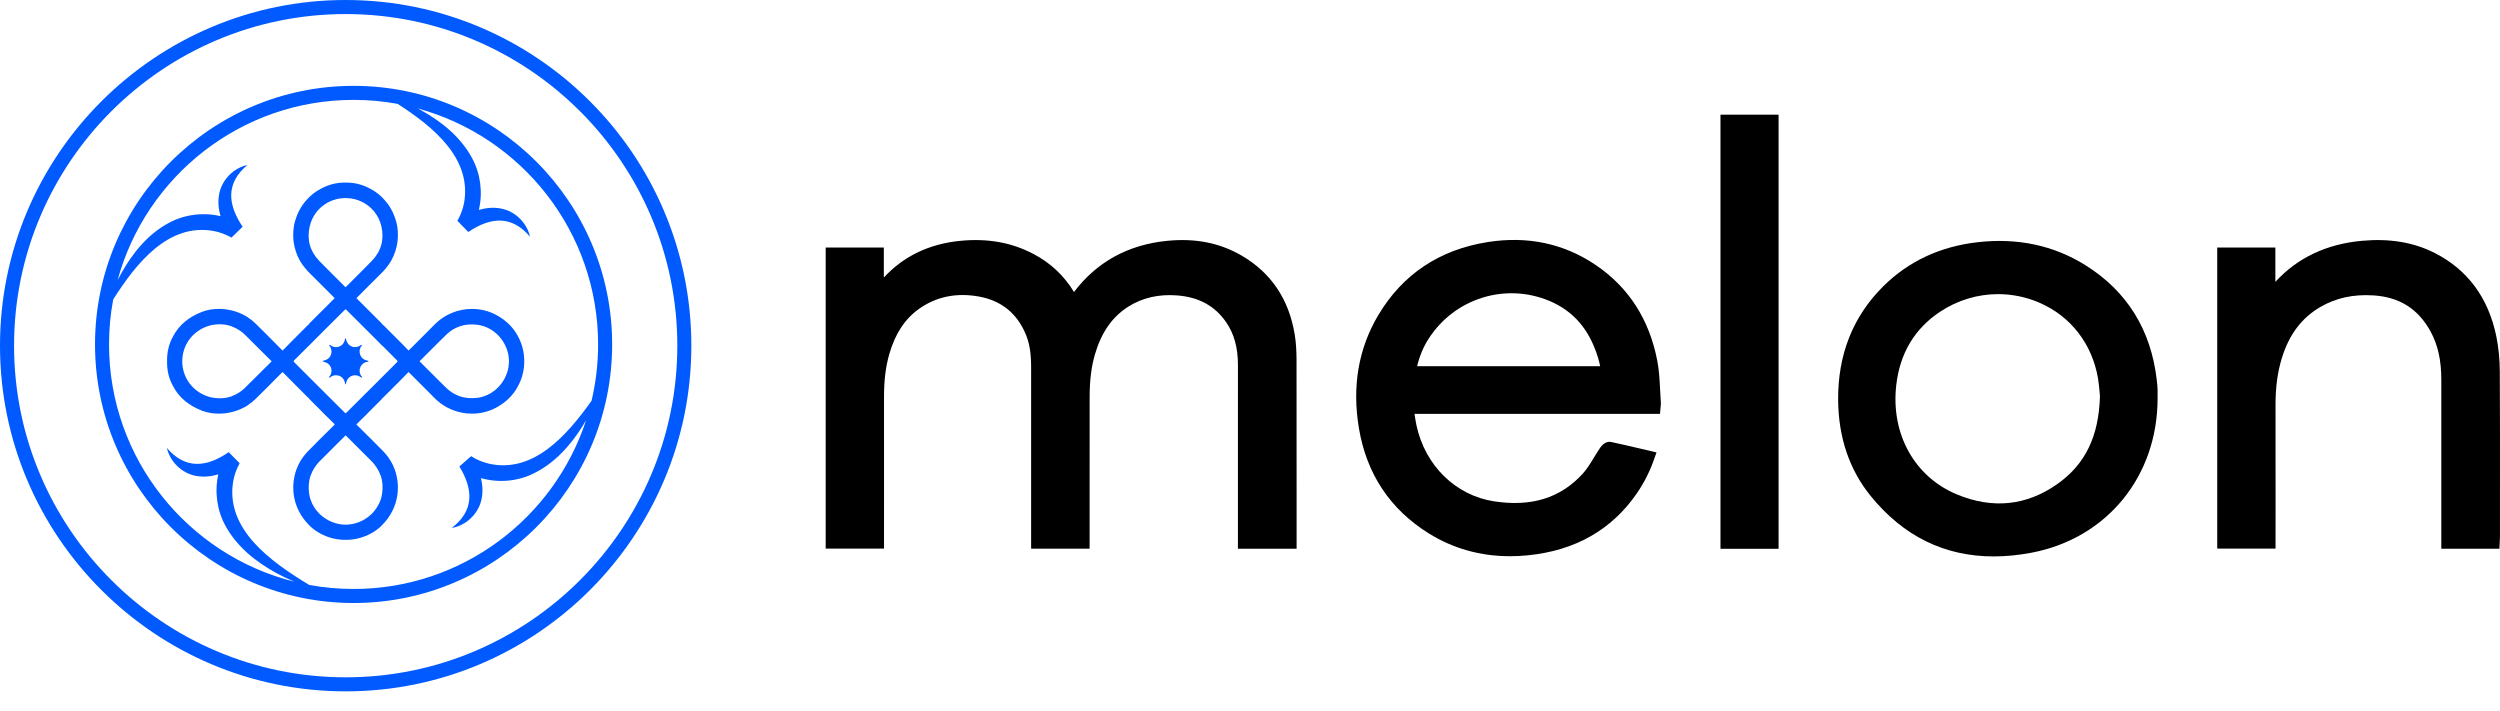
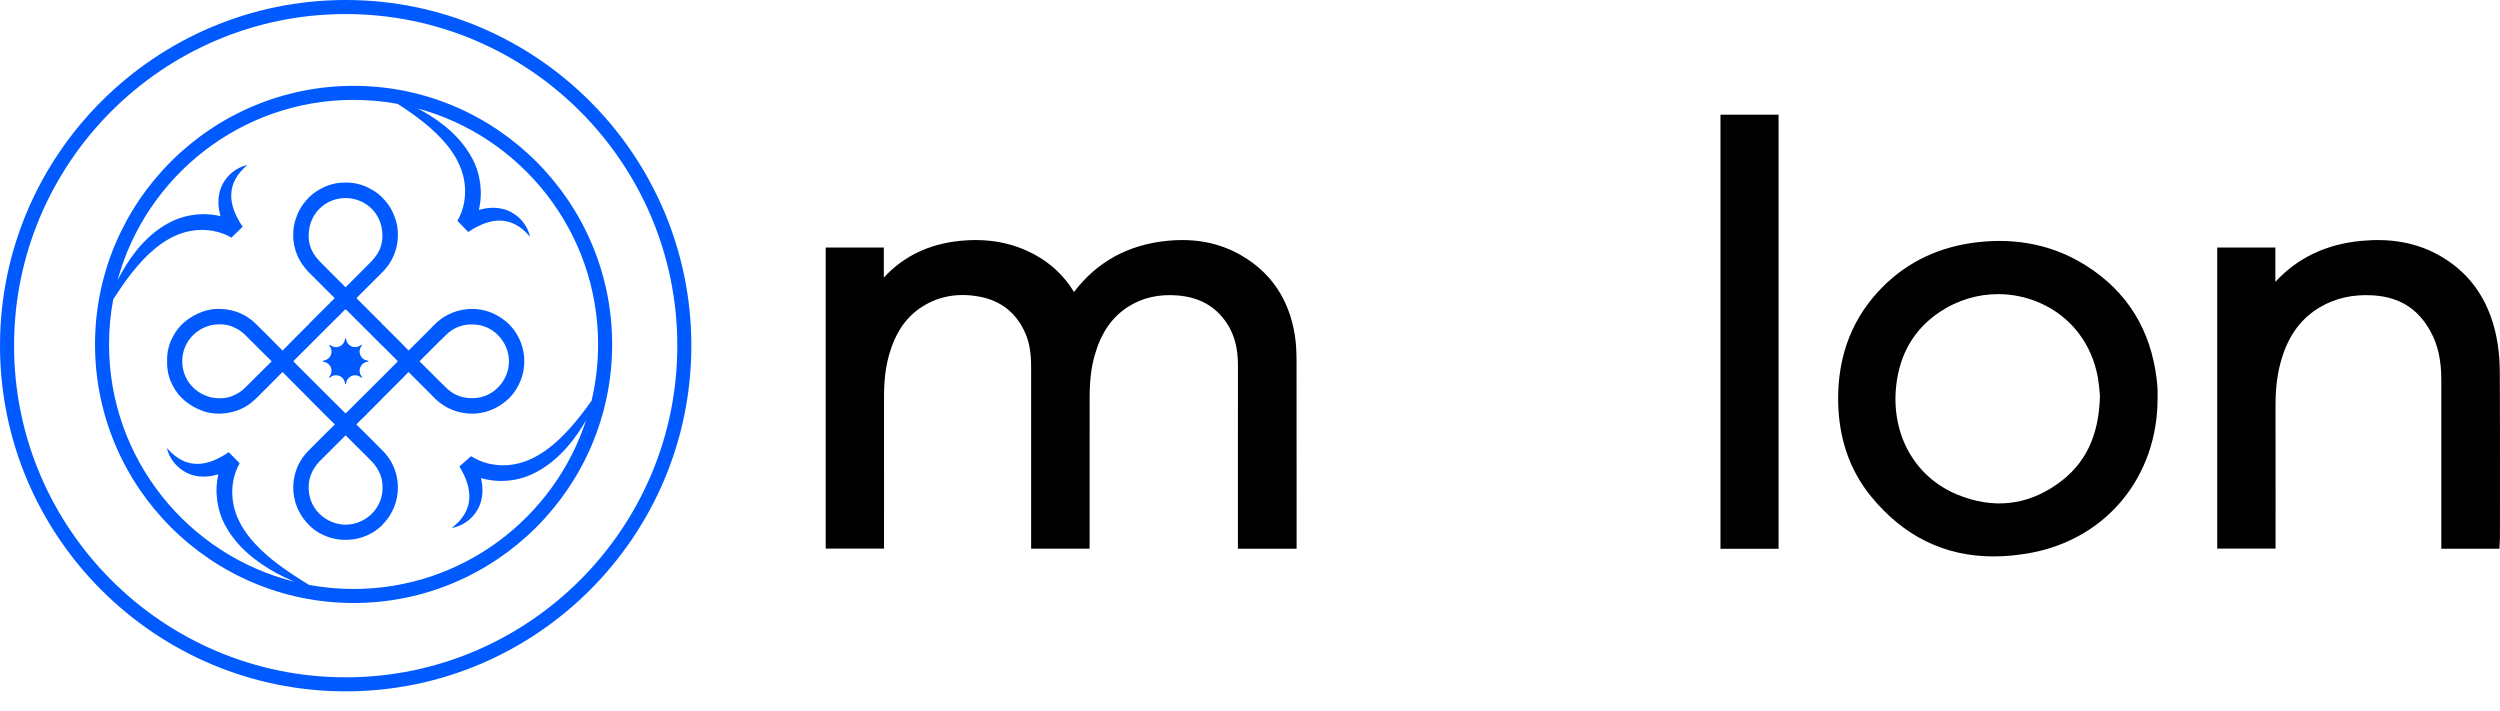
<svg xmlns="http://www.w3.org/2000/svg" width="109" height="31" viewBox="0 0 109 31" fill="none">
  <path d="M15.072 0C6.762 0 0 6.761 0 15.072C0 23.383 6.762 30.143 15.072 30.143C23.383 30.143 30.143 23.383 30.143 15.072C30.143 6.761 23.383 0 15.072 0ZM15.072 29.531C7.1 29.531 0.613 23.045 0.613 15.072C0.613 7.099 7.1 0.613 15.072 0.613C23.045 0.613 29.531 7.099 29.531 15.072C29.531 23.045 23.045 29.531 15.072 29.531Z" fill="#005AFF" />
  <path d="M15.417 3.743C9.2 3.743 4.143 8.8 4.143 15.016C4.143 21.233 9.2 26.291 15.417 26.291C21.634 26.291 26.69 21.233 26.69 15.016C26.69 8.8 21.634 3.743 15.417 3.743ZM15.417 25.679C14.755 25.679 14.107 25.619 13.478 25.502C11.833 24.503 9.808 23.083 10.169 20.974C10.219 20.703 10.314 20.438 10.45 20.198L9.972 19.714C9.003 20.38 8.082 20.471 7.276 19.531C7.413 20.129 7.925 20.637 8.551 20.75C8.874 20.811 9.204 20.776 9.519 20.683C9.347 21.438 9.46 22.262 9.836 22.936C10.331 23.839 11.157 24.499 12.046 24.984C12.303 25.125 12.566 25.249 12.834 25.362C12.833 25.362 12.833 25.362 12.833 25.362C8.197 24.204 4.754 20.005 4.754 15.017C4.754 14.347 4.816 13.691 4.936 13.056C4.936 13.055 4.936 13.055 4.936 13.055C5.939 11.481 7.332 9.713 9.318 10.072C9.588 10.124 9.852 10.222 10.091 10.36L10.579 9.886C9.923 8.911 9.84 7.99 10.787 7.193C10.188 7.324 9.675 7.83 9.557 8.456C9.493 8.779 9.524 9.109 9.614 9.425C8.861 9.245 8.036 9.351 7.358 9.72C6.45 10.207 5.783 11.027 5.289 11.912C5.232 12.013 5.179 12.116 5.126 12.22C6.358 7.693 10.505 4.355 15.416 4.355C16.072 4.355 16.714 4.414 17.338 4.529C18.888 5.528 20.584 6.905 20.232 8.854C20.179 9.125 20.081 9.388 19.943 9.627L20.417 10.115C21.392 9.459 22.313 9.376 23.11 10.324C22.979 9.725 22.473 9.211 21.847 9.093C21.524 9.029 21.194 9.061 20.878 9.151C21.058 8.397 20.952 7.572 20.583 6.895C20.096 5.986 19.276 5.318 18.392 4.825C18.331 4.792 18.269 4.759 18.208 4.727C22.737 5.956 26.077 10.103 26.077 15.017C26.077 15.861 25.978 16.682 25.793 17.47C24.718 18.986 23.251 20.662 21.298 20.212C21.03 20.147 20.771 20.037 20.54 19.889L20.03 20.338C20.64 21.343 20.678 22.267 19.695 23.02C20.3 22.917 20.836 22.435 20.983 21.816C21.062 21.497 21.046 21.165 20.971 20.845C21.716 21.06 22.544 20.993 23.238 20.656C24.168 20.212 24.874 19.425 25.409 18.564C25.459 18.483 25.507 18.401 25.555 18.318C24.163 22.586 20.145 25.679 15.417 25.679Z" fill="#005AFF" />
  <path d="M22.857 15.752C22.86 15.373 22.767 15.007 22.593 14.681C22.437 14.379 22.219 14.127 21.942 13.925C21.839 13.848 21.727 13.778 21.609 13.717C21.284 13.549 20.929 13.468 20.577 13.469C20.576 13.469 20.576 13.469 20.576 13.469C20.286 13.469 19.998 13.524 19.728 13.632C19.661 13.659 19.595 13.689 19.53 13.722C19.526 13.724 19.521 13.726 19.517 13.728C19.511 13.732 19.504 13.735 19.497 13.739C19.295 13.847 19.108 13.986 18.944 14.154C18.891 14.208 18.838 14.262 18.784 14.316C18.64 14.458 18.498 14.602 18.355 14.746C18.188 14.913 18.02 15.079 17.853 15.246C17.843 15.256 17.832 15.264 17.812 15.282C17.724 15.191 17.637 15.099 17.549 15.01C17.272 14.732 16.996 14.455 16.718 14.179C16.706 14.168 16.692 14.158 16.676 14.15C16.671 14.135 16.661 14.119 16.651 14.109C16.438 13.894 16.222 13.68 16.007 13.466C15.853 13.312 15.698 13.157 15.541 13.001C15.556 12.985 15.565 12.973 15.577 12.962C15.665 12.874 15.752 12.785 15.84 12.697C16.071 12.468 16.302 12.241 16.529 12.01C16.551 11.988 16.574 11.966 16.596 11.944C16.673 11.87 16.745 11.793 16.811 11.713C17.006 11.487 17.146 11.235 17.234 10.96C17.254 10.901 17.271 10.84 17.286 10.779C17.327 10.61 17.347 10.438 17.348 10.259H17.348C17.352 9.997 17.314 9.74 17.22 9.492C17.21 9.466 17.201 9.441 17.19 9.416C17.189 9.408 17.188 9.4 17.185 9.394C17.09 9.154 16.96 8.937 16.792 8.747C16.607 8.527 16.384 8.35 16.123 8.219C15.795 8.042 15.441 7.954 15.066 7.961C14.691 7.954 14.338 8.042 14.01 8.219C13.748 8.35 13.525 8.527 13.341 8.747C13.173 8.937 13.043 9.154 12.947 9.394C12.945 9.4 12.943 9.408 12.942 9.416C12.932 9.441 12.922 9.466 12.913 9.492C12.819 9.739 12.78 9.996 12.785 10.259H12.784C12.785 10.438 12.806 10.61 12.847 10.779C12.861 10.841 12.879 10.901 12.898 10.96C12.986 11.235 13.126 11.487 13.322 11.713C13.388 11.793 13.459 11.87 13.536 11.944C13.559 11.966 13.581 11.988 13.604 12.01C13.831 12.241 14.062 12.468 14.292 12.697C14.38 12.785 14.468 12.873 14.556 12.962C14.567 12.973 14.577 12.985 14.591 13.001C14.435 13.157 14.28 13.312 14.125 13.466C13.91 13.68 13.695 13.894 13.481 14.109C13.47 14.12 13.46 14.137 13.455 14.154C13.439 14.161 13.425 14.172 13.41 14.187C13.174 14.425 12.936 14.662 12.699 14.9C12.576 15.023 12.455 15.148 12.321 15.284C12.281 15.245 12.253 15.219 12.226 15.191C12.203 15.168 12.179 15.144 12.156 15.12C11.822 14.784 11.49 14.445 11.151 14.115C11.039 14.005 10.919 13.909 10.793 13.828C10.792 13.828 10.791 13.827 10.791 13.826C10.781 13.82 10.77 13.813 10.759 13.807C10.755 13.804 10.751 13.801 10.747 13.799C10.739 13.794 10.731 13.79 10.724 13.785C10.717 13.78 10.709 13.776 10.702 13.772C10.698 13.77 10.693 13.767 10.688 13.765C10.678 13.758 10.667 13.752 10.656 13.746C10.654 13.746 10.653 13.745 10.652 13.744C10.42 13.618 10.167 13.534 9.893 13.494C9.887 13.493 9.881 13.493 9.874 13.492C9.866 13.491 9.859 13.49 9.851 13.489H9.851C9.832 13.486 9.814 13.484 9.795 13.482C9.781 13.48 9.766 13.479 9.752 13.478C9.69 13.472 9.628 13.469 9.567 13.468C9.564 13.468 9.561 13.467 9.559 13.467C9.559 13.467 9.559 13.467 9.559 13.468C9.301 13.465 9.047 13.504 8.802 13.599C8.229 13.821 7.799 14.175 7.545 14.668C7.365 14.991 7.277 15.352 7.285 15.751C7.277 16.151 7.365 16.512 7.545 16.835C7.799 17.328 8.229 17.682 8.802 17.904C9.047 17.998 9.301 18.038 9.559 18.035C9.559 18.035 9.559 18.035 9.559 18.036C9.562 18.036 9.564 18.035 9.567 18.035C9.628 18.034 9.69 18.03 9.752 18.025C9.766 18.024 9.781 18.022 9.795 18.021C9.814 18.019 9.832 18.017 9.851 18.014H9.851C9.859 18.013 9.866 18.012 9.873 18.011C9.88 18.01 9.887 18.009 9.893 18.008C10.167 17.968 10.42 17.885 10.652 17.758C10.653 17.757 10.655 17.757 10.656 17.756C10.666 17.749 10.677 17.744 10.688 17.738C10.693 17.735 10.697 17.733 10.702 17.73C10.709 17.726 10.717 17.721 10.724 17.717C10.731 17.713 10.739 17.708 10.746 17.703C10.75 17.701 10.755 17.698 10.759 17.696C10.769 17.689 10.78 17.682 10.79 17.676C10.791 17.675 10.792 17.675 10.792 17.674C10.918 17.593 11.037 17.498 11.15 17.387C11.489 17.057 11.821 16.718 12.155 16.382C12.178 16.358 12.202 16.334 12.226 16.311C12.253 16.284 12.28 16.258 12.321 16.219C12.454 16.354 12.576 16.479 12.699 16.602C12.935 16.84 13.173 17.077 13.409 17.315C13.425 17.332 13.441 17.343 13.459 17.351C13.466 17.37 13.48 17.39 13.494 17.404C13.704 17.616 13.915 17.826 14.125 18.036C14.123 18.036 14.121 18.036 14.119 18.036C14.212 18.126 14.304 18.215 14.396 18.304C14.463 18.37 14.529 18.435 14.596 18.501C14.582 18.518 14.573 18.53 14.564 18.539C14.535 18.568 14.506 18.597 14.477 18.626C14.42 18.682 14.365 18.735 14.311 18.79C14.034 19.067 13.751 19.339 13.48 19.622C13.476 19.626 13.472 19.63 13.468 19.633C13.408 19.692 13.351 19.754 13.299 19.818C12.974 20.208 12.81 20.669 12.786 21.184C12.786 21.2 12.786 21.217 12.786 21.239C12.783 21.536 12.837 21.836 12.955 22.119C13.052 22.354 13.182 22.565 13.34 22.748C13.546 22.996 13.795 23.188 14.088 23.322C14.388 23.464 14.721 23.54 15.067 23.537C15.413 23.54 15.746 23.464 16.047 23.322C16.34 23.188 16.589 22.996 16.795 22.748C16.952 22.565 17.083 22.354 17.18 22.119C17.297 21.836 17.352 21.536 17.348 21.239C17.348 21.217 17.349 21.2 17.348 21.184C17.325 20.669 17.161 20.208 16.835 19.818C16.783 19.754 16.727 19.692 16.667 19.633C16.663 19.629 16.659 19.625 16.655 19.622C16.384 19.339 16.101 19.067 15.824 18.79C15.77 18.735 15.715 18.682 15.658 18.626C15.629 18.597 15.6 18.568 15.571 18.539C15.561 18.53 15.553 18.518 15.539 18.501C15.606 18.435 15.672 18.369 15.739 18.304C15.831 18.215 15.922 18.126 16.015 18.036C16.013 18.036 16.011 18.036 16.009 18.036C16.22 17.826 16.431 17.615 16.641 17.404C16.654 17.391 16.668 17.372 16.675 17.353C16.69 17.346 16.704 17.335 16.715 17.325C16.993 17.049 17.27 16.771 17.546 16.494C17.635 16.405 17.721 16.312 17.81 16.221C17.83 16.239 17.841 16.248 17.851 16.258C18.017 16.425 18.185 16.591 18.353 16.758C18.495 16.902 18.637 17.046 18.782 17.188C18.835 17.242 18.888 17.295 18.941 17.35C19.106 17.519 19.293 17.657 19.494 17.765C19.502 17.768 19.508 17.772 19.515 17.776C19.519 17.778 19.523 17.78 19.527 17.782C19.592 17.816 19.658 17.846 19.726 17.872C19.995 17.98 20.284 18.035 20.573 18.036C20.573 18.036 20.574 18.036 20.575 18.036C20.927 18.036 21.281 17.955 21.607 17.787C21.725 17.726 21.836 17.656 21.94 17.579C22.217 17.377 22.435 17.125 22.59 16.823C22.767 16.498 22.86 16.131 22.857 15.752ZM15.051 12.51C14.676 12.135 14.298 11.763 13.927 11.384C13.513 10.959 13.373 10.446 13.502 9.874C13.558 9.628 13.666 9.41 13.815 9.226C13.823 9.216 13.832 9.205 13.841 9.194C13.841 9.194 13.842 9.194 13.842 9.193C13.961 9.055 14.103 8.938 14.261 8.847C14.262 8.846 14.264 8.845 14.266 8.844C14.28 8.836 14.294 8.829 14.309 8.82C14.317 8.816 14.326 8.812 14.334 8.808C14.337 8.806 14.34 8.804 14.344 8.803C14.554 8.698 14.789 8.64 15.035 8.635C15.036 8.635 15.036 8.635 15.036 8.635C15.046 8.635 15.056 8.635 15.066 8.634C15.075 8.634 15.086 8.634 15.095 8.635C15.096 8.635 15.096 8.635 15.097 8.635C15.343 8.64 15.578 8.698 15.788 8.803C15.791 8.804 15.794 8.806 15.797 8.808C15.806 8.812 15.814 8.816 15.822 8.82C15.837 8.828 15.852 8.836 15.866 8.844C15.867 8.845 15.869 8.846 15.871 8.847C16.029 8.938 16.171 9.055 16.29 9.193C16.29 9.194 16.29 9.194 16.29 9.194C16.299 9.205 16.308 9.216 16.317 9.226C16.465 9.409 16.574 9.628 16.63 9.874C16.759 10.446 16.618 10.96 16.204 11.384C15.834 11.763 15.455 12.135 15.081 12.51C15.077 12.513 15.073 12.517 15.065 12.523C15.059 12.517 15.055 12.513 15.051 12.51ZM9.234 17.331C9.22 17.329 9.206 17.326 9.192 17.323C9.155 17.312 9.119 17.302 9.084 17.291C8.448 17.091 8.011 16.547 7.953 15.899C7.953 15.898 7.953 15.898 7.953 15.898C7.952 15.888 7.952 15.878 7.951 15.868C7.951 15.866 7.95 15.863 7.95 15.86C7.95 15.852 7.949 15.844 7.949 15.836C7.949 15.831 7.948 15.827 7.948 15.822C7.948 15.816 7.948 15.809 7.948 15.802C7.948 15.797 7.947 15.792 7.947 15.787C7.947 15.781 7.947 15.775 7.947 15.769C7.947 15.763 7.947 15.758 7.947 15.752C7.947 15.746 7.947 15.741 7.947 15.735C7.947 15.729 7.947 15.723 7.947 15.717C7.947 15.711 7.947 15.706 7.948 15.702C7.948 15.695 7.948 15.688 7.948 15.681C7.948 15.677 7.949 15.672 7.949 15.668C7.949 15.66 7.95 15.652 7.95 15.644C7.95 15.641 7.951 15.639 7.951 15.636C7.951 15.626 7.952 15.616 7.953 15.606C7.953 15.605 7.953 15.605 7.953 15.605C8.011 14.956 8.449 14.413 9.084 14.213C9.119 14.201 9.155 14.191 9.192 14.181C9.205 14.178 9.22 14.175 9.234 14.173C9.545 14.114 9.834 14.133 10.1 14.227C10.108 14.233 10.118 14.239 10.127 14.242C10.332 14.322 10.516 14.433 10.673 14.588C10.967 14.879 11.26 15.172 11.553 15.464C11.617 15.527 11.681 15.59 11.746 15.653C11.77 15.676 11.792 15.699 11.815 15.722C11.823 15.729 11.831 15.738 11.844 15.753C11.831 15.768 11.823 15.777 11.815 15.784C11.792 15.807 11.77 15.83 11.746 15.853C11.681 15.916 11.617 15.979 11.553 16.042C11.26 16.334 10.967 16.627 10.673 16.918C10.516 17.073 10.332 17.183 10.127 17.264C10.118 17.267 10.108 17.272 10.1 17.279C9.834 17.371 9.545 17.39 9.234 17.331ZM15.098 19.008C15.459 19.368 15.819 19.73 16.181 20.09C16.182 20.091 16.184 20.093 16.186 20.095C16.198 20.107 16.211 20.12 16.223 20.133C16.384 20.304 16.509 20.498 16.59 20.721C16.592 20.727 16.596 20.733 16.601 20.74C16.679 20.975 16.698 21.229 16.663 21.499C16.657 21.547 16.648 21.595 16.637 21.642C16.635 21.651 16.633 21.659 16.631 21.667C16.624 21.696 16.616 21.725 16.607 21.754C16.603 21.767 16.599 21.779 16.595 21.792C16.594 21.794 16.593 21.796 16.593 21.798C16.514 22.025 16.381 22.231 16.209 22.402C16.205 22.406 16.201 22.41 16.197 22.414C16.194 22.417 16.189 22.421 16.185 22.424C15.887 22.706 15.486 22.875 15.069 22.876C14.653 22.875 14.251 22.706 13.953 22.424C13.95 22.421 13.946 22.417 13.942 22.414C13.938 22.41 13.933 22.405 13.929 22.402C13.757 22.231 13.625 22.025 13.546 21.798C13.545 21.796 13.544 21.794 13.544 21.792C13.539 21.779 13.536 21.767 13.532 21.754C13.523 21.725 13.515 21.696 13.508 21.667C13.505 21.659 13.503 21.65 13.501 21.642C13.491 21.595 13.481 21.547 13.475 21.499C13.441 21.229 13.46 20.975 13.538 20.74C13.542 20.734 13.546 20.727 13.549 20.721C13.629 20.498 13.754 20.304 13.915 20.133C13.928 20.12 13.941 20.107 13.953 20.095C13.954 20.093 13.957 20.091 13.958 20.09C14.319 19.729 14.68 19.368 15.041 19.008C15.047 19.001 15.055 18.994 15.069 18.982C15.084 18.994 15.091 19.001 15.098 19.008ZM16.646 16.457C16.642 16.461 16.636 16.466 16.632 16.47C16.124 16.977 15.617 17.484 15.108 17.989C15.098 18 15.084 18.011 15.069 18.019C15.054 18.011 15.04 18 15.029 17.989C14.556 17.519 14.083 17.047 13.611 16.575C13.352 16.317 13.094 16.058 12.835 15.8C12.819 15.785 12.808 15.768 12.8 15.751C12.807 15.733 12.819 15.718 12.835 15.701C13.043 15.494 13.251 15.287 13.459 15.079C13.459 15.08 13.459 15.08 13.46 15.081C13.556 14.985 13.648 14.89 13.742 14.796C13.858 14.68 13.973 14.564 14.09 14.448C14.404 14.134 14.719 13.819 15.036 13.506C15.044 13.498 15.055 13.491 15.067 13.486C15.079 13.491 15.089 13.498 15.098 13.506C15.498 13.902 15.896 14.3 16.293 14.697C16.419 14.823 16.544 14.95 16.673 15.081C16.674 15.079 16.675 15.077 16.676 15.075C16.889 15.289 17.102 15.503 17.315 15.717C17.324 15.726 17.331 15.738 17.336 15.751C17.331 15.765 17.324 15.777 17.315 15.786C17.092 16.01 16.869 16.234 16.646 16.457ZM20.028 17.271C20.023 17.269 20.017 17.266 20.01 17.264C19.939 17.238 19.87 17.206 19.805 17.17C19.687 17.105 19.574 17.022 19.468 16.921C19.204 16.671 18.952 16.409 18.693 16.153C18.666 16.127 18.64 16.1 18.612 16.073C18.518 15.979 18.422 15.883 18.328 15.789C18.319 15.78 18.31 15.77 18.294 15.752C18.31 15.735 18.319 15.725 18.328 15.716C18.422 15.621 18.517 15.526 18.612 15.431C18.64 15.405 18.667 15.378 18.693 15.352C18.951 15.096 19.204 14.834 19.468 14.584C19.574 14.482 19.687 14.4 19.805 14.334C19.871 14.299 19.939 14.268 20.01 14.241C20.017 14.239 20.022 14.236 20.028 14.233C20.277 14.145 20.546 14.123 20.834 14.163C20.866 14.168 20.899 14.174 20.932 14.181C20.947 14.185 20.961 14.188 20.975 14.191C21.02 14.202 21.065 14.216 21.11 14.23C21.273 14.287 21.43 14.373 21.571 14.484C21.855 14.711 22.061 15.033 22.147 15.386C22.147 15.386 22.147 15.386 22.147 15.387C22.149 15.394 22.15 15.401 22.152 15.408C22.161 15.449 22.169 15.49 22.175 15.533C22.184 15.592 22.189 15.653 22.191 15.713V15.713C22.191 15.722 22.191 15.731 22.191 15.74C22.191 15.744 22.191 15.748 22.191 15.753C22.191 15.758 22.191 15.762 22.191 15.766C22.191 15.775 22.191 15.784 22.191 15.792V15.793C22.189 15.853 22.183 15.913 22.175 15.973C22.169 16.015 22.161 16.057 22.152 16.098C22.15 16.105 22.149 16.112 22.147 16.119C22.147 16.119 22.147 16.119 22.147 16.12C22.061 16.473 21.855 16.795 21.571 17.021C21.43 17.133 21.273 17.219 21.11 17.275C21.066 17.29 21.021 17.304 20.975 17.314C20.962 17.317 20.948 17.321 20.932 17.325C20.9 17.332 20.867 17.338 20.834 17.343C20.546 17.381 20.277 17.36 20.028 17.271Z" fill="#005AFF" />
  <path d="M15.79 16.444C15.774 16.488 15.754 16.465 15.732 16.448C15.503 16.272 15.183 16.374 15.103 16.649C15.093 16.683 15.088 16.719 15.081 16.754C15.075 16.756 15.069 16.757 15.063 16.759C15.056 16.742 15.046 16.725 15.042 16.707C15.008 16.506 14.869 16.376 14.668 16.361C14.554 16.352 14.456 16.397 14.371 16.472C14.323 16.45 14.355 16.43 14.37 16.41C14.512 16.22 14.471 15.962 14.273 15.835C14.224 15.804 14.162 15.793 14.106 15.771C14.09 15.765 14.075 15.755 14.06 15.747C14.075 15.739 14.091 15.726 14.108 15.723C14.322 15.683 14.459 15.524 14.453 15.318C14.451 15.229 14.421 15.149 14.365 15.08C14.355 15.068 14.355 15.05 14.35 15.035C14.367 15.039 14.387 15.038 14.399 15.047C14.657 15.238 14.988 15.105 15.042 14.788C15.046 14.771 15.058 14.756 15.066 14.74C15.074 14.756 15.086 14.77 15.089 14.787C15.146 15.106 15.476 15.237 15.738 15.044C15.75 15.035 15.77 15.036 15.79 15.039C15.683 15.176 15.646 15.319 15.71 15.478C15.768 15.623 15.882 15.7 16.034 15.725C16.048 15.728 16.061 15.741 16.074 15.749C16.062 15.756 16.05 15.768 16.037 15.77C15.716 15.806 15.562 16.186 15.785 16.435C15.787 16.437 15.788 16.441 15.79 16.444Z" fill="#005AFF" />
  <path d="M56.452 14.596C56.201 13.052 55.421 11.891 54.134 11.143C53.178 10.587 52.114 10.378 50.88 10.501C49.181 10.671 47.818 11.421 46.826 12.732C46.4 12.025 45.809 11.468 45.065 11.076C44.108 10.571 43.061 10.383 41.863 10.501C40.51 10.634 39.393 11.171 38.535 12.101V10.792H36V23.919H38.543L38.544 21.657C38.544 20.208 38.544 18.759 38.543 17.311C38.542 16.578 38.616 15.981 38.775 15.432C39.034 14.534 39.467 13.885 40.096 13.447C40.84 12.93 41.707 12.755 42.674 12.928C43.645 13.101 44.332 13.65 44.717 14.559C44.883 14.951 44.957 15.394 44.957 15.995V23.921H47.507V21.639C47.507 20.205 47.507 18.77 47.508 17.335C47.508 16.592 47.581 15.995 47.738 15.455C48.018 14.492 48.498 13.807 49.207 13.362C49.815 12.98 50.528 12.818 51.324 12.88C52.277 12.954 52.98 13.342 53.473 14.068C53.811 14.566 53.975 15.169 53.974 15.913C53.973 17.721 53.973 19.53 53.973 21.338V23.924H56.532L56.532 21.526C56.532 19.608 56.533 17.625 56.529 15.674C56.526 15.251 56.502 14.908 56.452 14.596Z" fill="black" />
-   <path d="M72.382 17.009C72.361 16.591 72.34 16.159 72.258 15.733C71.913 13.929 71.007 12.521 69.565 11.549C68.18 10.615 66.597 10.28 64.862 10.554C62.757 10.887 61.151 11.96 60.091 13.743C59.227 15.197 58.944 16.855 59.249 18.672C59.584 20.667 60.611 22.21 62.301 23.26C63.363 23.919 64.549 24.251 65.836 24.251C66.084 24.251 66.336 24.239 66.591 24.214C68.662 24.014 70.268 23.105 71.364 21.513C71.677 21.057 71.921 20.579 72.108 20.052L72.224 19.726L71.545 19.566C71.099 19.462 70.678 19.362 70.245 19.27C69.997 19.216 69.815 19.452 69.765 19.525C69.671 19.664 69.584 19.807 69.499 19.945C69.338 20.211 69.184 20.462 68.994 20.668C68.025 21.718 66.764 22.107 65.139 21.858C63.468 21.601 62.143 20.306 61.761 18.559C61.726 18.395 61.699 18.224 61.673 18.046H72.376L72.4 17.764C72.401 17.746 72.403 17.731 72.406 17.715C72.411 17.669 72.419 17.611 72.413 17.546C72.4 17.369 72.391 17.186 72.382 17.009ZM61.787 15.965C61.893 15.52 62.059 15.125 62.289 14.767C63.424 13.002 65.643 12.312 67.565 13.124C68.613 13.568 69.303 14.376 69.675 15.598C69.711 15.715 69.739 15.837 69.767 15.965H61.787Z" fill="black" />
  <path d="M94.036 16.573C93.785 14.38 92.737 12.694 90.921 11.56C89.541 10.698 87.959 10.361 86.219 10.561C84.59 10.747 83.209 11.392 82.113 12.48C80.789 13.793 80.126 15.463 80.143 17.443C80.156 19.075 80.634 20.482 81.562 21.625C82.985 23.378 84.783 24.26 86.923 24.26C87.449 24.26 87.997 24.207 88.565 24.1C91.86 23.477 94.073 20.77 94.071 17.362C94.071 17.325 94.072 17.288 94.072 17.251C94.073 17.16 94.074 17.067 94.07 16.971C94.064 16.829 94.049 16.69 94.036 16.573ZM91.558 17.271C91.51 19.025 90.919 20.243 89.701 21.103C88.359 22.049 86.889 22.203 85.331 21.561C83.478 20.796 82.436 18.927 82.676 16.799C82.833 15.407 83.477 14.328 84.589 13.591C85.355 13.083 86.234 12.824 87.118 12.824C87.727 12.824 88.339 12.948 88.916 13.197C90.282 13.786 91.214 14.988 91.473 16.494C91.508 16.7 91.527 16.916 91.542 17.089C91.548 17.155 91.553 17.217 91.558 17.271Z" fill="black" />
  <path d="M108.991 16.193C108.988 15.647 108.936 15.129 108.837 14.652C108.488 12.977 107.586 11.759 106.157 11.032C105.232 10.562 104.189 10.388 102.969 10.5C101.428 10.642 100.165 11.243 99.206 12.289V10.793H96.671V23.919H99.214L99.215 21.727C99.215 20.368 99.216 19.009 99.213 17.649C99.213 16.884 99.301 16.221 99.486 15.622C99.802 14.589 100.353 13.857 101.168 13.384C101.844 12.992 102.594 12.826 103.463 12.878C104.609 12.946 105.43 13.461 105.972 14.452C106.293 15.037 106.442 15.709 106.441 16.566C106.44 18.201 106.441 19.835 106.441 21.47V23.925H108.975L108.992 23.566C108.995 23.513 108.998 23.464 108.998 23.414C108.998 22.817 108.999 22.22 108.999 21.623C109.001 19.844 109.002 18.003 108.991 16.193Z" fill="black" />
  <path d="M77.546 5H75.013V23.927H77.546V5Z" fill="black" />
</svg>